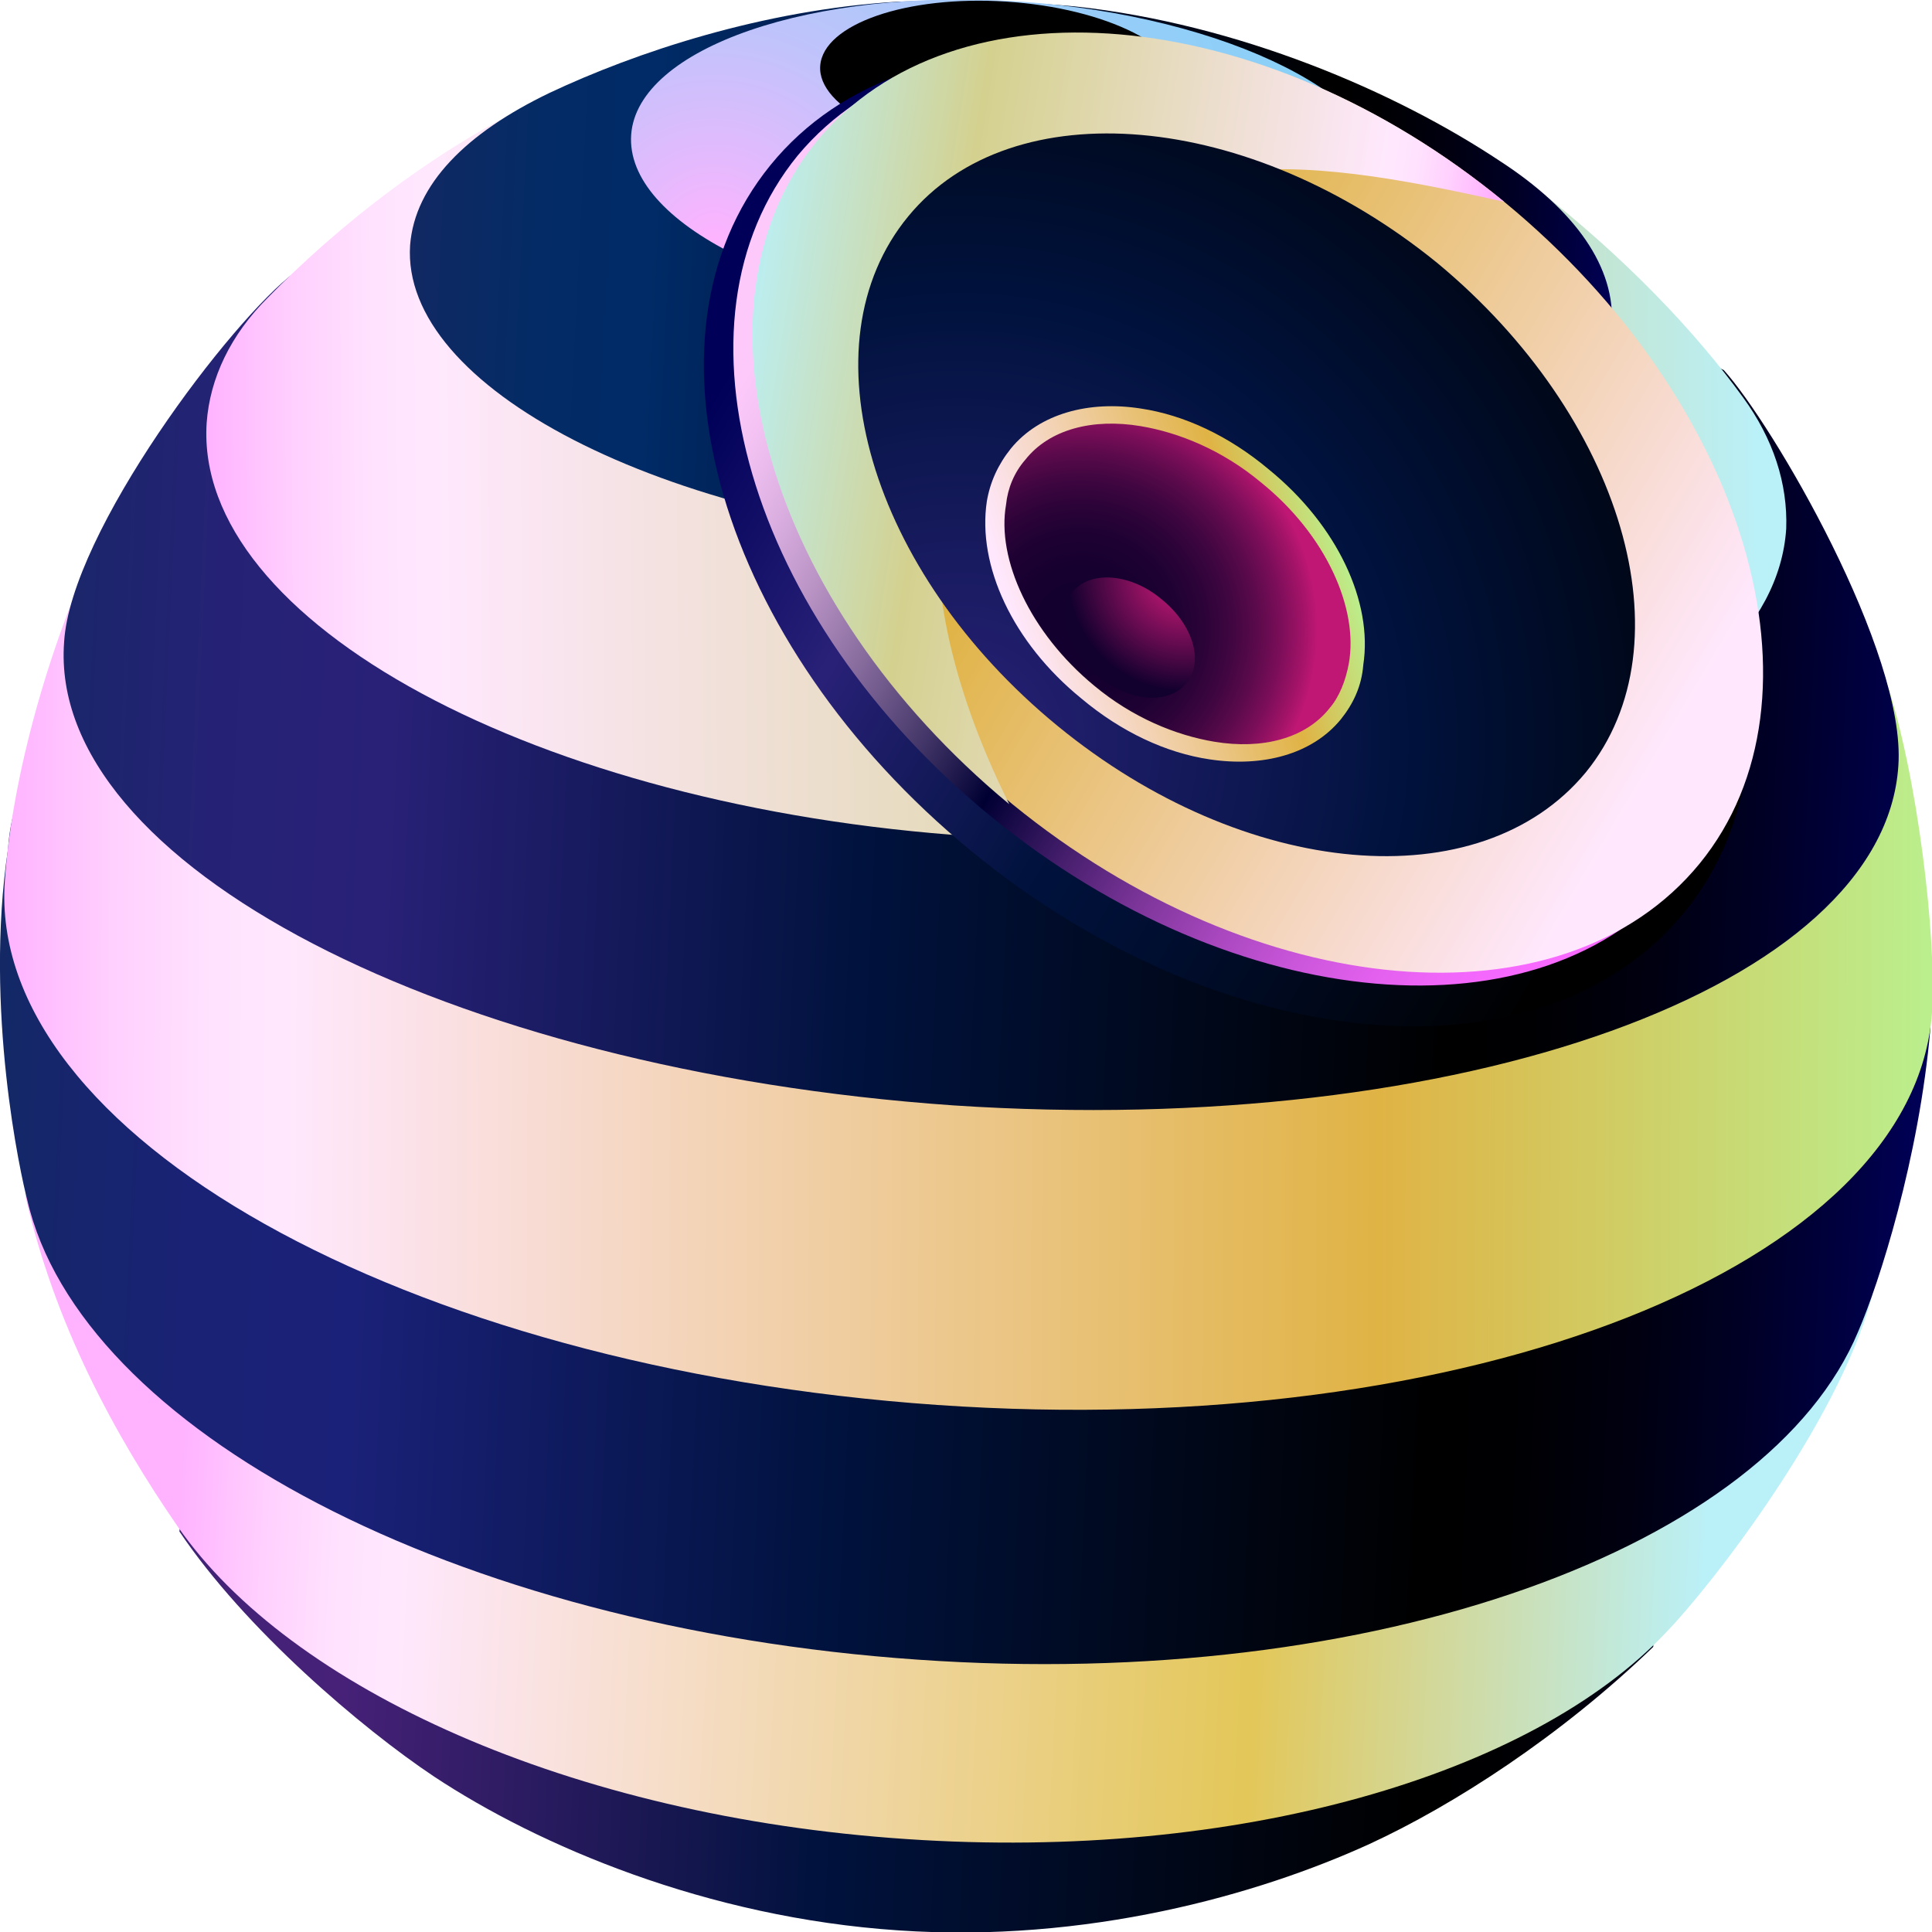
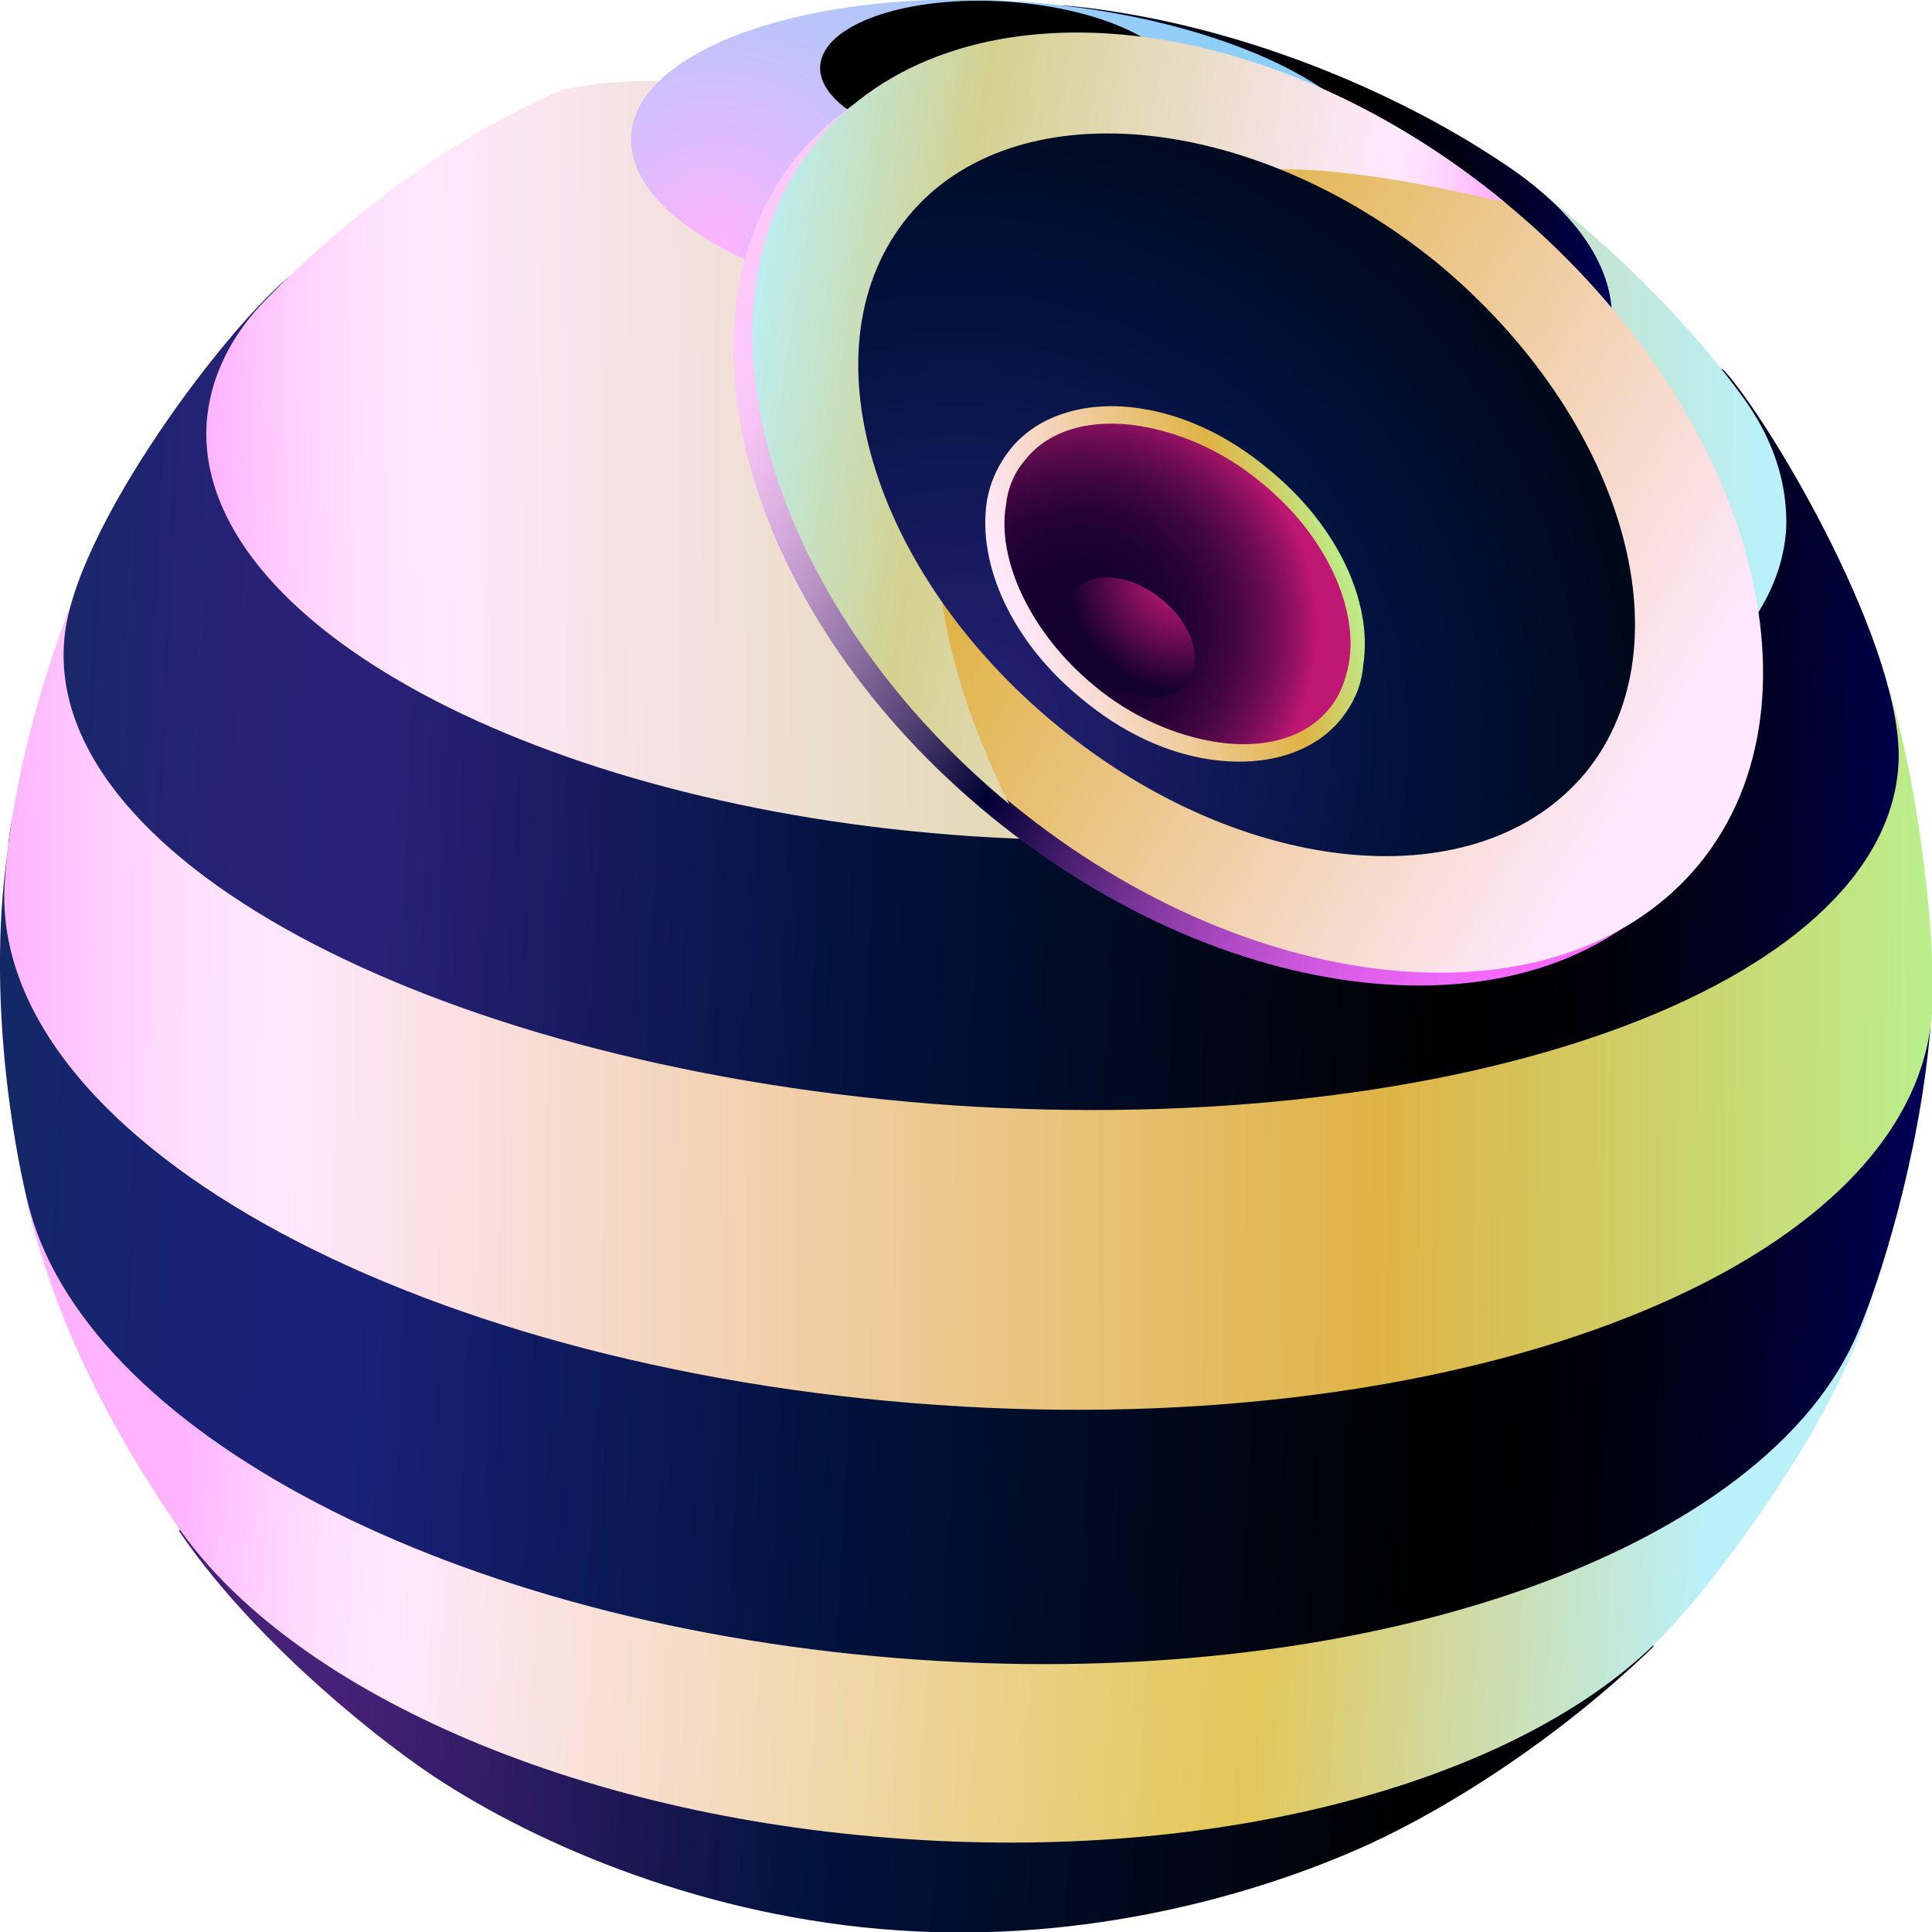
<svg xmlns="http://www.w3.org/2000/svg" version="1.1" id="_x2014_ÎÓÈ_x5F_1" x="0px" y="0px" viewBox="0 0 120.6 120.6" style="enable-background:new 0 0 120.6 120.6;" xml:space="preserve">
  <style type="text/css"> .st0{fill:url(#SVGID_1_);} .st1{fill:url(#SVGID_00000101099093803707309140000008011957100918248848_);} .st2{fill:url(#SVGID_00000008110829543951396790000004243768402372152511_);} .st3{fill:url(#SVGID_00000096047128196387527110000011250643179761803399_);} .st4{fill:url(#SVGID_00000078006302323606237960000001312719861318239656_);} .st5{fill:url(#SVGID_00000034768513127348297540000017118725748948671366_);} .st6{fill:url(#SVGID_00000030465617907421790590000002798752876865928632_);} .st7{fill:url(#SVGID_00000038384629560289248280000013908684660500482208_);} .st8{fill-rule:evenodd;clip-rule:evenodd;fill:url(#SVGID_00000031190042028047530850000002248645402089608374_);} .st9{fill-rule:evenodd;clip-rule:evenodd;fill:url(#SVGID_00000062182164064505818460000014660507855958198969_);} .st10{fill-rule:evenodd;clip-rule:evenodd;fill:url(#SVGID_00000101083652782402699780000008698517939615020947_);} .st11{fill-rule:evenodd;clip-rule:evenodd;fill:url(#SVGID_00000131328530148609074170000014019504648617400470_);} .st12{fill-rule:evenodd;clip-rule:evenodd;fill:url(#SVGID_00000021829849001137726970000003889288126604405422_);} .st13{fill-rule:evenodd;clip-rule:evenodd;fill:url(#SVGID_00000129195919580739976270000015390720374915629494_);} .st14{fill:url(#SVGID_00000142882383763916668420000017848202985964202388_);} .st15{fill-rule:evenodd;clip-rule:evenodd;fill:url(#SVGID_00000065764238046972602450000001945085251639925164_);} </style>
  <g>
    <g>
      <linearGradient id="SVGID_1_" gradientUnits="userSpaceOnUse" x1="338.031" y1="-607.129" x2="363.568" y2="-488.272" gradientTransform="matrix(0.255 -0.967 0.967 0.255 498.052 582.737)">
        <stop offset="0" style="stop-color:#122963" />
        <stop offset="3.948904e-02" style="stop-color:#27266B" />
        <stop offset="8.828820e-02" style="stop-color:#392372" />
        <stop offset="0.14" style="stop-color:#432277" />
        <stop offset="0.198" style="stop-color:#472178" />
        <stop offset="0.451" style="stop-color:#00123D" />
        <stop offset="0.753" style="stop-color:#000000" />
        <stop offset="0.803" style="stop-color:#000004" />
        <stop offset="0.857" style="stop-color:#000011" />
        <stop offset="0.911" style="stop-color:#000026" />
        <stop offset="0.966" style="stop-color:#000043" />
        <stop offset="1" style="stop-color:#000059" />
      </linearGradient>
      <path class="st0" d="M103.2,102.8c-5.8,5.6-12.5,9.9-17.7,12.3c-7,3.2-17.7,6.2-29.4,5.4c-12-0.8-22.5-5.3-29-9.6 c-4.5-3-11.8-9.2-15.9-15.3c0.6-8.8,26.7-9.6,47.1-8.2C78.6,88.7,103.8,94,103.2,102.8z" />
      <linearGradient id="SVGID_00000053534919122884731510000013325804991261890993_" gradientUnits="userSpaceOnUse" x1="356.563" y1="-597.018" x2="375.866" y2="-503.81" gradientTransform="matrix(0.255 -0.967 0.967 0.255 498.052 582.737)">
        <stop offset="0" style="stop-color:#FFB3FF" />
        <stop offset="5.696900e-02" style="stop-color:#FFD0FE" />
        <stop offset="0.107" style="stop-color:#FFE2FE" />
        <stop offset="0.143" style="stop-color:#FFE8FE" />
        <stop offset="0.709" style="stop-color:#E3C759" />
        <stop offset="1" style="stop-color:#BAF0F7" />
      </linearGradient>
      <path style="fill:url(#SVGID_00000053534919122884731510000013325804991261890993_);" d="M116.8,81.1c-2.1,7.7-9.9,17.8-12.8,20.8 c-8.4,8.9-26.7,14.3-47.4,12.9c-21-1.4-38.5-9.4-45.5-19.5c-4-5.8-7.7-12.7-9.5-20.6c1-14.7,30.7-15,58.5-13.1 C88,63.6,120.7,66.9,116.8,81.1z" />
      <linearGradient id="SVGID_00000093870059143744677520000002230182567149171631_" gradientUnits="userSpaceOnUse" x1="367.557" y1="-613.466" x2="393.094" y2="-494.615" gradientTransform="matrix(0.255 -0.967 0.967 0.255 498.052 582.737)">
        <stop offset="0" style="stop-color:#122963" />
        <stop offset="3.155728e-02" style="stop-color:#15266A" />
        <stop offset="0.11" style="stop-color:#192274" />
        <stop offset="0.198" style="stop-color:#1A2178" />
        <stop offset="0.451" style="stop-color:#00123D" />
        <stop offset="0.753" style="stop-color:#000000" />
        <stop offset="0.803" style="stop-color:#000004" />
        <stop offset="0.857" style="stop-color:#000011" />
        <stop offset="0.911" style="stop-color:#000026" />
        <stop offset="0.966" style="stop-color:#000043" />
        <stop offset="1" style="stop-color:#000059" />
      </linearGradient>
      <path style="fill:url(#SVGID_00000093870059143744677520000002230182567149171631_);" d="M120.5,64.2c-0.7,8.1-3.2,15.9-4.5,18.9 c-5.6,13.5-30.1,22.5-58.7,20.5c-29-2-52.3-14.4-55.6-28.7C1.3,73.4-1,63,0.5,53c1.1-16.2,28.7-10.1,60.7-8 C93.2,47.1,120.9,48,120.5,64.2z" />
      <linearGradient id="SVGID_00000171692484994608864130000000678782143130787258_" gradientUnits="userSpaceOnUse" x1="380.004" y1="-614.977" x2="410.389" y2="-497.769" gradientTransform="matrix(0.255 -0.967 0.967 0.255 498.052 582.737)">
        <stop offset="0" style="stop-color:#FFB3FF" />
        <stop offset="5.696900e-02" style="stop-color:#FFD0FE" />
        <stop offset="0.107" style="stop-color:#FFE2FE" />
        <stop offset="0.143" style="stop-color:#FFE8FE" />
        <stop offset="0.709" style="stop-color:#E0B345" />
        <stop offset="1" style="stop-color:#BAF08F" />
      </linearGradient>
      <path style="fill:url(#SVGID_00000171692484994608864130000000678782143130787258_);" d="M117.7,42.4c2,5.9,3.2,16.2,2.9,20.8 c-1.1,15.8-28.9,26.8-62.1,24.5C25.3,85.4-0.8,70.8,0.3,55c0.5-7.4,3.4-16.5,6.2-21.9c11.4-5,38.3-3.8,55.9-2.6 C85.9,32.1,108.5,32.3,117.7,42.4z" />
      <linearGradient id="SVGID_00000133522087562390738790000004650419389395665059_" gradientUnits="userSpaceOnUse" x1="397.712" y1="-619.946" x2="423.248" y2="-501.092" gradientTransform="matrix(0.255 -0.967 0.967 0.255 498.052 582.737)">
        <stop offset="0" style="stop-color:#122963" />
        <stop offset="3.823731e-02" style="stop-color:#1B266B" />
        <stop offset="0.113" style="stop-color:#252275" />
        <stop offset="0.198" style="stop-color:#292178" />
        <stop offset="0.451" style="stop-color:#00123D" />
        <stop offset="0.753" style="stop-color:#000000" />
        <stop offset="0.803" style="stop-color:#000004" />
        <stop offset="0.857" style="stop-color:#000011" />
        <stop offset="0.911" style="stop-color:#000026" />
        <stop offset="0.966" style="stop-color:#000043" />
        <stop offset="1" style="stop-color:#000059" />
      </linearGradient>
      <path style="fill:url(#SVGID_00000133522087562390738790000004650419389395665059_);" d="M107.6,23.1c3,3.3,11.4,17.6,10.9,24.7 c-0.9,13.8-27.3,23.3-59,21.2C27.9,66.8,3,53.9,4,40.1C4.4,33.2,14.5,19.9,18.4,17c10.7-3.9,28.6,0.9,44.6,1.9 C78.4,19.9,97.6,18,107.6,23.1z" />
      <linearGradient id="SVGID_00000121997565711831145410000007804793532842504636_" gradientUnits="userSpaceOnUse" x1="411.835" y1="-610.222" x2="437.149" y2="-517.045" gradientTransform="matrix(0.255 -0.967 0.967 0.255 498.052 582.737)">
        <stop offset="0" style="stop-color:#FFB3FF" />
        <stop offset="5.696900e-02" style="stop-color:#FFD0FE" />
        <stop offset="0.107" style="stop-color:#FFE2FE" />
        <stop offset="0.143" style="stop-color:#FFE8FE" />
        <stop offset="0.709" style="stop-color:#D4D18F" />
        <stop offset="1" style="stop-color:#BAF0F7" />
      </linearGradient>
      <path style="fill:url(#SVGID_00000121997565711831145410000007804793532842504636_);" d="M95.7,11.6c5.8,4.5,10.2,9.2,13.1,13.2 c1.9,2.6,2.8,5.4,2.7,8.2c-0.8,12.4-23.6,21-50.8,19.2c-27.2-1.8-48.6-13.4-47.8-25.8c0.2-2.8,1.5-5.5,3.8-7.8 c4.1-4.2,10.7-9.7,18.4-13c7.8-1.7,18.8,1,28.7,1.7C75.4,8,87.5,7.9,95.7,11.6z" />
      <linearGradient id="SVGID_00000129187852341082551630000008627335171028420744_" gradientUnits="userSpaceOnUse" x1="428.374" y1="-601.408" x2="443.84" y2="-527.704" gradientTransform="matrix(0.255 -0.967 0.967 0.255 498.052 582.737)">
        <stop offset="0" style="stop-color:#122963" />
        <stop offset="1.956756e-02" style="stop-color:#0E2964" />
        <stop offset="0.103" style="stop-color:#042B65" />
        <stop offset="0.198" style="stop-color:#002B66" />
        <stop offset="0.451" style="stop-color:#00123D" />
        <stop offset="0.753" style="stop-color:#000000" />
        <stop offset="0.803" style="stop-color:#000004" />
        <stop offset="0.857" style="stop-color:#000011" />
        <stop offset="0.911" style="stop-color:#000026" />
        <stop offset="0.966" style="stop-color:#000043" />
        <stop offset="1" style="stop-color:#000059" />
      </linearGradient>
-       <path style="fill:url(#SVGID_00000129187852341082551630000008627335171028420744_);" d="M93.7,10.1c4.6,3,7.2,6.6,6.9,10.3 C100,29.3,82.7,35.4,62,34c-20.7-1.4-37-9.8-36.4-18.7c0.3-3.8,3.5-7,8.7-9.5c5.3-2.5,13.3-5.2,21.8-5.7C59,0,64,0.1,67.1,0.4 C77.3,1.5,87.1,5.7,93.7,10.1z" />
+       <path style="fill:url(#SVGID_00000129187852341082551630000008627335171028420744_);" d="M93.7,10.1c4.6,3,7.2,6.6,6.9,10.3 C100,29.3,82.7,35.4,62,34c0.3-3.8,3.5-7,8.7-9.5c5.3-2.5,13.3-5.2,21.8-5.7C59,0,64,0.1,67.1,0.4 C77.3,1.5,87.1,5.7,93.7,10.1z" />
      <radialGradient id="SVGID_00000115505741512769831720000014770866414815967134_" cx="433.197" cy="-583.201" r="46.681" gradientTransform="matrix(0.255 -0.967 0.967 0.255 498.052 582.737)" gradientUnits="userSpaceOnUse">
        <stop offset="0" style="stop-color:#FFB3FF" />
        <stop offset="0.119" style="stop-color:#E2BAFD" />
        <stop offset="0.28" style="stop-color:#C1C3FB" />
        <stop offset="0.446" style="stop-color:#A7C9F9" />
        <stop offset="0.617" style="stop-color:#95CDF8" />
        <stop offset="0.797" style="stop-color:#8BD0F7" />
        <stop offset="1" style="stop-color:#87D1F7" />
      </radialGradient>
      <path style="fill:url(#SVGID_00000115505741512769831720000014770866414815967134_);" d="M86.6,11.6c-0.4,5.5-11.2,9.2-24.3,8.3 c-13-0.9-23.3-6-22.9-11.5C39.8,3,50.7-0.8,63.7,0.1C76.7,1,87,6.2,86.6,11.6z" />
      <path d="M73.8,5.6c-0.2,2.6-5.4,4.4-11.6,4c-6.2-0.4-11.2-2.9-11-5.5c0.2-2.6,5.4-4.4,11.6-4C69.1,0.5,74,3,73.8,5.6z" />
    </g>
    <linearGradient id="SVGID_00000159447101132821071740000006980962548081338815_" gradientUnits="userSpaceOnUse" x1="1413.463" y1="-1019.399" x2="1472.084" y2="-1042.593" gradientTransform="matrix(-0.988 -0.158 -0.158 0.988 1338.539 1280.203)">
      <stop offset="0" style="stop-color:#000000" />
      <stop offset="8.310905e-02" style="stop-color:#00040C" />
      <stop offset="0.347" style="stop-color:#000E30" />
      <stop offset="0.489" style="stop-color:#00123D" />
      <stop offset="0.769" style="stop-color:#292178" />
      <stop offset="1" style="stop-color:#000059" />
    </linearGradient>
-     <path style="fill-rule:evenodd;clip-rule:evenodd;fill:url(#SVGID_00000159447101132821071740000006980962548081338815_);" d=" M92.6,14.2C76.8,1.3,56.9-0.5,48.1,10.3c-8.8,10.8-3.2,29.9,12.5,42.8C76.3,66,96.2,67.8,105.1,57C113.9,46.3,108.3,27.1,92.6,14.2 z" />
    <g>
      <g>
        <linearGradient id="SVGID_00000125604119367576865970000007657191846635477142_" gradientUnits="userSpaceOnUse" x1="1414.015" y1="-1021.294" x2="1470.568" y2="-1043.669" gradientTransform="matrix(-0.988 -0.158 -0.158 0.988 1338.539 1280.203)">
          <stop offset="0" style="stop-color:#F769FF" />
          <stop offset="5.875908e-02" style="stop-color:#F267FB" />
          <stop offset="0.13" style="stop-color:#E360EE" />
          <stop offset="0.208" style="stop-color:#CA56DA" />
          <stop offset="0.29" style="stop-color:#A847BE" />
          <stop offset="0.377" style="stop-color:#7C3599" />
          <stop offset="0.466" style="stop-color:#461E6D" />
          <stop offset="0.556" style="stop-color:#070339" />
          <stop offset="0.566" style="stop-color:#000033" />
          <stop offset="0.66" style="stop-color:#4A3B6D" />
          <stop offset="0.751" style="stop-color:#896D9F" />
          <stop offset="0.833" style="stop-color:#BB95C6" />
          <stop offset="0.904" style="stop-color:#DEB1E3" />
          <stop offset="0.963" style="stop-color:#F4C3F4" />
          <stop offset="1" style="stop-color:#FCC9FA" />
        </linearGradient>
        <path style="fill-rule:evenodd;clip-rule:evenodd;fill:url(#SVGID_00000125604119367576865970000007657191846635477142_);" d=" M92.7,13.5C77.6,1,58.4-0.6,49.8,9.7c-8.5,10.4-3.1,28.9,12.1,41.3c15.2,12.4,34.4,14.1,42.9,3.7 C113.3,44.4,107.9,25.9,92.7,13.5z" />
        <linearGradient id="SVGID_00000137838539294641666300000018340270726371247026_" gradientUnits="userSpaceOnUse" x1="1412.945" y1="-1022.357" x2="1469.498" y2="-1044.732" gradientTransform="matrix(-0.988 -0.158 -0.158 0.988 1338.539 1280.203)">
          <stop offset="0" style="stop-color:#FFE8FE" />
          <stop offset="0.709" style="stop-color:#E0B345" />
          <stop offset="1" style="stop-color:#BAF08F" />
        </linearGradient>
        <path style="fill-rule:evenodd;clip-rule:evenodd;fill:url(#SVGID_00000137838539294641666300000018340270726371247026_);" d=" M93.9,12.6C78.8,0.2,59.6-1.5,51.1,8.9c-8.5,10.4-3.1,28.9,12.1,41.3c15.2,12.4,34.4,14.1,42.9,3.7 C114.5,43.6,109.1,25.1,93.9,12.6z" />
        <linearGradient id="SVGID_00000136385841667557663950000015665835860613551248_" gradientUnits="userSpaceOnUse" x1="1429.39" y1="-1036.978" x2="1474.682" y2="-1036.978" gradientTransform="matrix(-0.988 -0.158 -0.158 0.988 1338.539 1280.203)">
          <stop offset="0" style="stop-color:#FFB3FF" />
          <stop offset="5.696900e-02" style="stop-color:#FFD0FE" />
          <stop offset="0.107" style="stop-color:#FFE2FE" />
          <stop offset="0.143" style="stop-color:#FFE8FE" />
          <stop offset="0.709" style="stop-color:#D4D18F" />
          <stop offset="1" style="stop-color:#BAF0F7" />
        </linearGradient>
        <path style="fill-rule:evenodd;clip-rule:evenodd;fill:url(#SVGID_00000136385841667557663950000015665835860613551248_);" d=" M93.9,12.6C78.7,0.1,59.5-1.5,51,8.8C42.5,19.2,47.9,37.7,63,50.2c-7.8-15.7-3.9-25.4-0.1-30.7C70.8,8.5,80.6,9.6,93.9,12.6z" />
        <radialGradient id="SVGID_00000163055304492490162290000003506561806663761555_" cx="-286.254" cy="-242.191" r="54.336" gradientTransform="matrix(0.998 5.660000e-02 -5.660000e-02 0.998 331.929 304.168)" gradientUnits="userSpaceOnUse">
          <stop offset="0" style="stop-color:#292178" />
          <stop offset="0.511" style="stop-color:#00123D" />
          <stop offset="1" style="stop-color:#000000" />
        </radialGradient>
        <path style="fill-rule:evenodd;clip-rule:evenodd;fill:url(#SVGID_00000163055304492490162290000003506561806663761555_);" d=" M89.7,16.4C78,6.9,63.2,5.6,56.7,13.5c-6.6,8-2.4,22.2,9.3,31.8c11.7,9.6,26.4,10.9,33,2.9C105.5,40.2,101.3,26,89.7,16.4z" />
        <radialGradient id="SVGID_00000134939493362525776250000003758223397244293041_" cx="1450.316" cy="-1024.055" r="14.793" gradientTransform="matrix(-0.988 -0.158 -0.158 0.988 1338.539 1280.203)" gradientUnits="userSpaceOnUse">
          <stop offset="0" style="stop-color:#12002E" />
          <stop offset="0.243" style="stop-color:#15002F" />
          <stop offset="0.397" style="stop-color:#1D0132" />
          <stop offset="0.527" style="stop-color:#2C0338" />
          <stop offset="0.643" style="stop-color:#410641" />
          <stop offset="0.75" style="stop-color:#5C0A4B" />
          <stop offset="0.85" style="stop-color:#7D0E59" />
          <stop offset="0.943" style="stop-color:#A31368" />
          <stop offset="1" style="stop-color:#BF1773" />
        </radialGradient>
        <path style="fill-rule:evenodd;clip-rule:evenodd;fill:url(#SVGID_00000134939493362525776250000003758223397244293041_);" d=" M79,29.7c-5.5-4.5-12.4-5.1-15.4-1.3c-3.1,3.7-1.1,10.4,4.3,14.9c5.5,4.5,12.4,5.1,15.4,1.3C86.4,40.8,84.5,34.2,79,29.7z" />
        <linearGradient id="SVGID_00000015325229462119398740000011377260887577932725_" gradientUnits="userSpaceOnUse" x1="-122.206" y1="-460.96" x2="-100.99" y2="-460.96" gradientTransform="matrix(0.953 -0.302 0.302 0.953 319.23 442.111)">
          <stop offset="0" style="stop-color:#FFE8FE" />
          <stop offset="0.709" style="stop-color:#E0B345" />
          <stop offset="1" style="stop-color:#BAF08F" />
        </linearGradient>
        <path style="fill:url(#SVGID_00000015325229462119398740000011377260887577932725_);" d="M83.7,44.9c-1.8,2.2-4.9,3-8.2,2.5l0,0 c-2.7-0.4-5.5-1.7-8-3.8l0,0c-4.3-3.5-6.5-8.3-5.9-12.3l0,0c0.2-1.2,0.7-2.3,1.5-3.3l0,0c1.8-2.2,4.9-3,8.1-2.5l0,0 c2.7,0.4,5.5,1.7,8,3.8l0,0c4.3,3.5,6.5,8.3,5.9,12.2l0,0C85,42.8,84.5,43.9,83.7,44.9L83.7,44.9z M84.2,41.4 c0.6-3.4-1.4-8-5.5-11.3l0,0c-2.4-2-5.1-3.1-7.5-3.5l0,0c-3-0.5-5.7,0.2-7.2,2.1l0,0c-0.7,0.8-1.1,1.8-1.2,2.8l0,0 c-0.6,3.4,1.5,8,5.5,11.3l0,0c2.4,2,5.1,3.1,7.5,3.5l0,0c3,0.5,5.7-0.2,7.2-2.1l0,0C83.6,43.5,84,42.5,84.2,41.4L84.2,41.4z" />
        <radialGradient id="SVGID_00000139258483072289829360000016890790370144521389_" cx="1444.458" cy="-1028.448" r="7.288" gradientTransform="matrix(-0.988 -0.158 -0.158 0.988 1338.539 1280.203)" gradientUnits="userSpaceOnUse">
          <stop offset="0.154" style="stop-color:#BF1773" />
          <stop offset="1" style="stop-color:#12002E" />
        </radialGradient>
        <path style="fill-rule:evenodd;clip-rule:evenodd;fill:url(#SVGID_00000139258483072289829360000016890790370144521389_);" d=" M72.5,37.4c-1.9-1.6-4.4-1.8-5.5-0.5c-1.1,1.3-0.4,3.7,1.5,5.3c2,1.6,4.4,1.8,5.5,0.5C75.2,41.4,74.5,39,72.5,37.4z" />
      </g>
    </g>
  </g>
</svg>